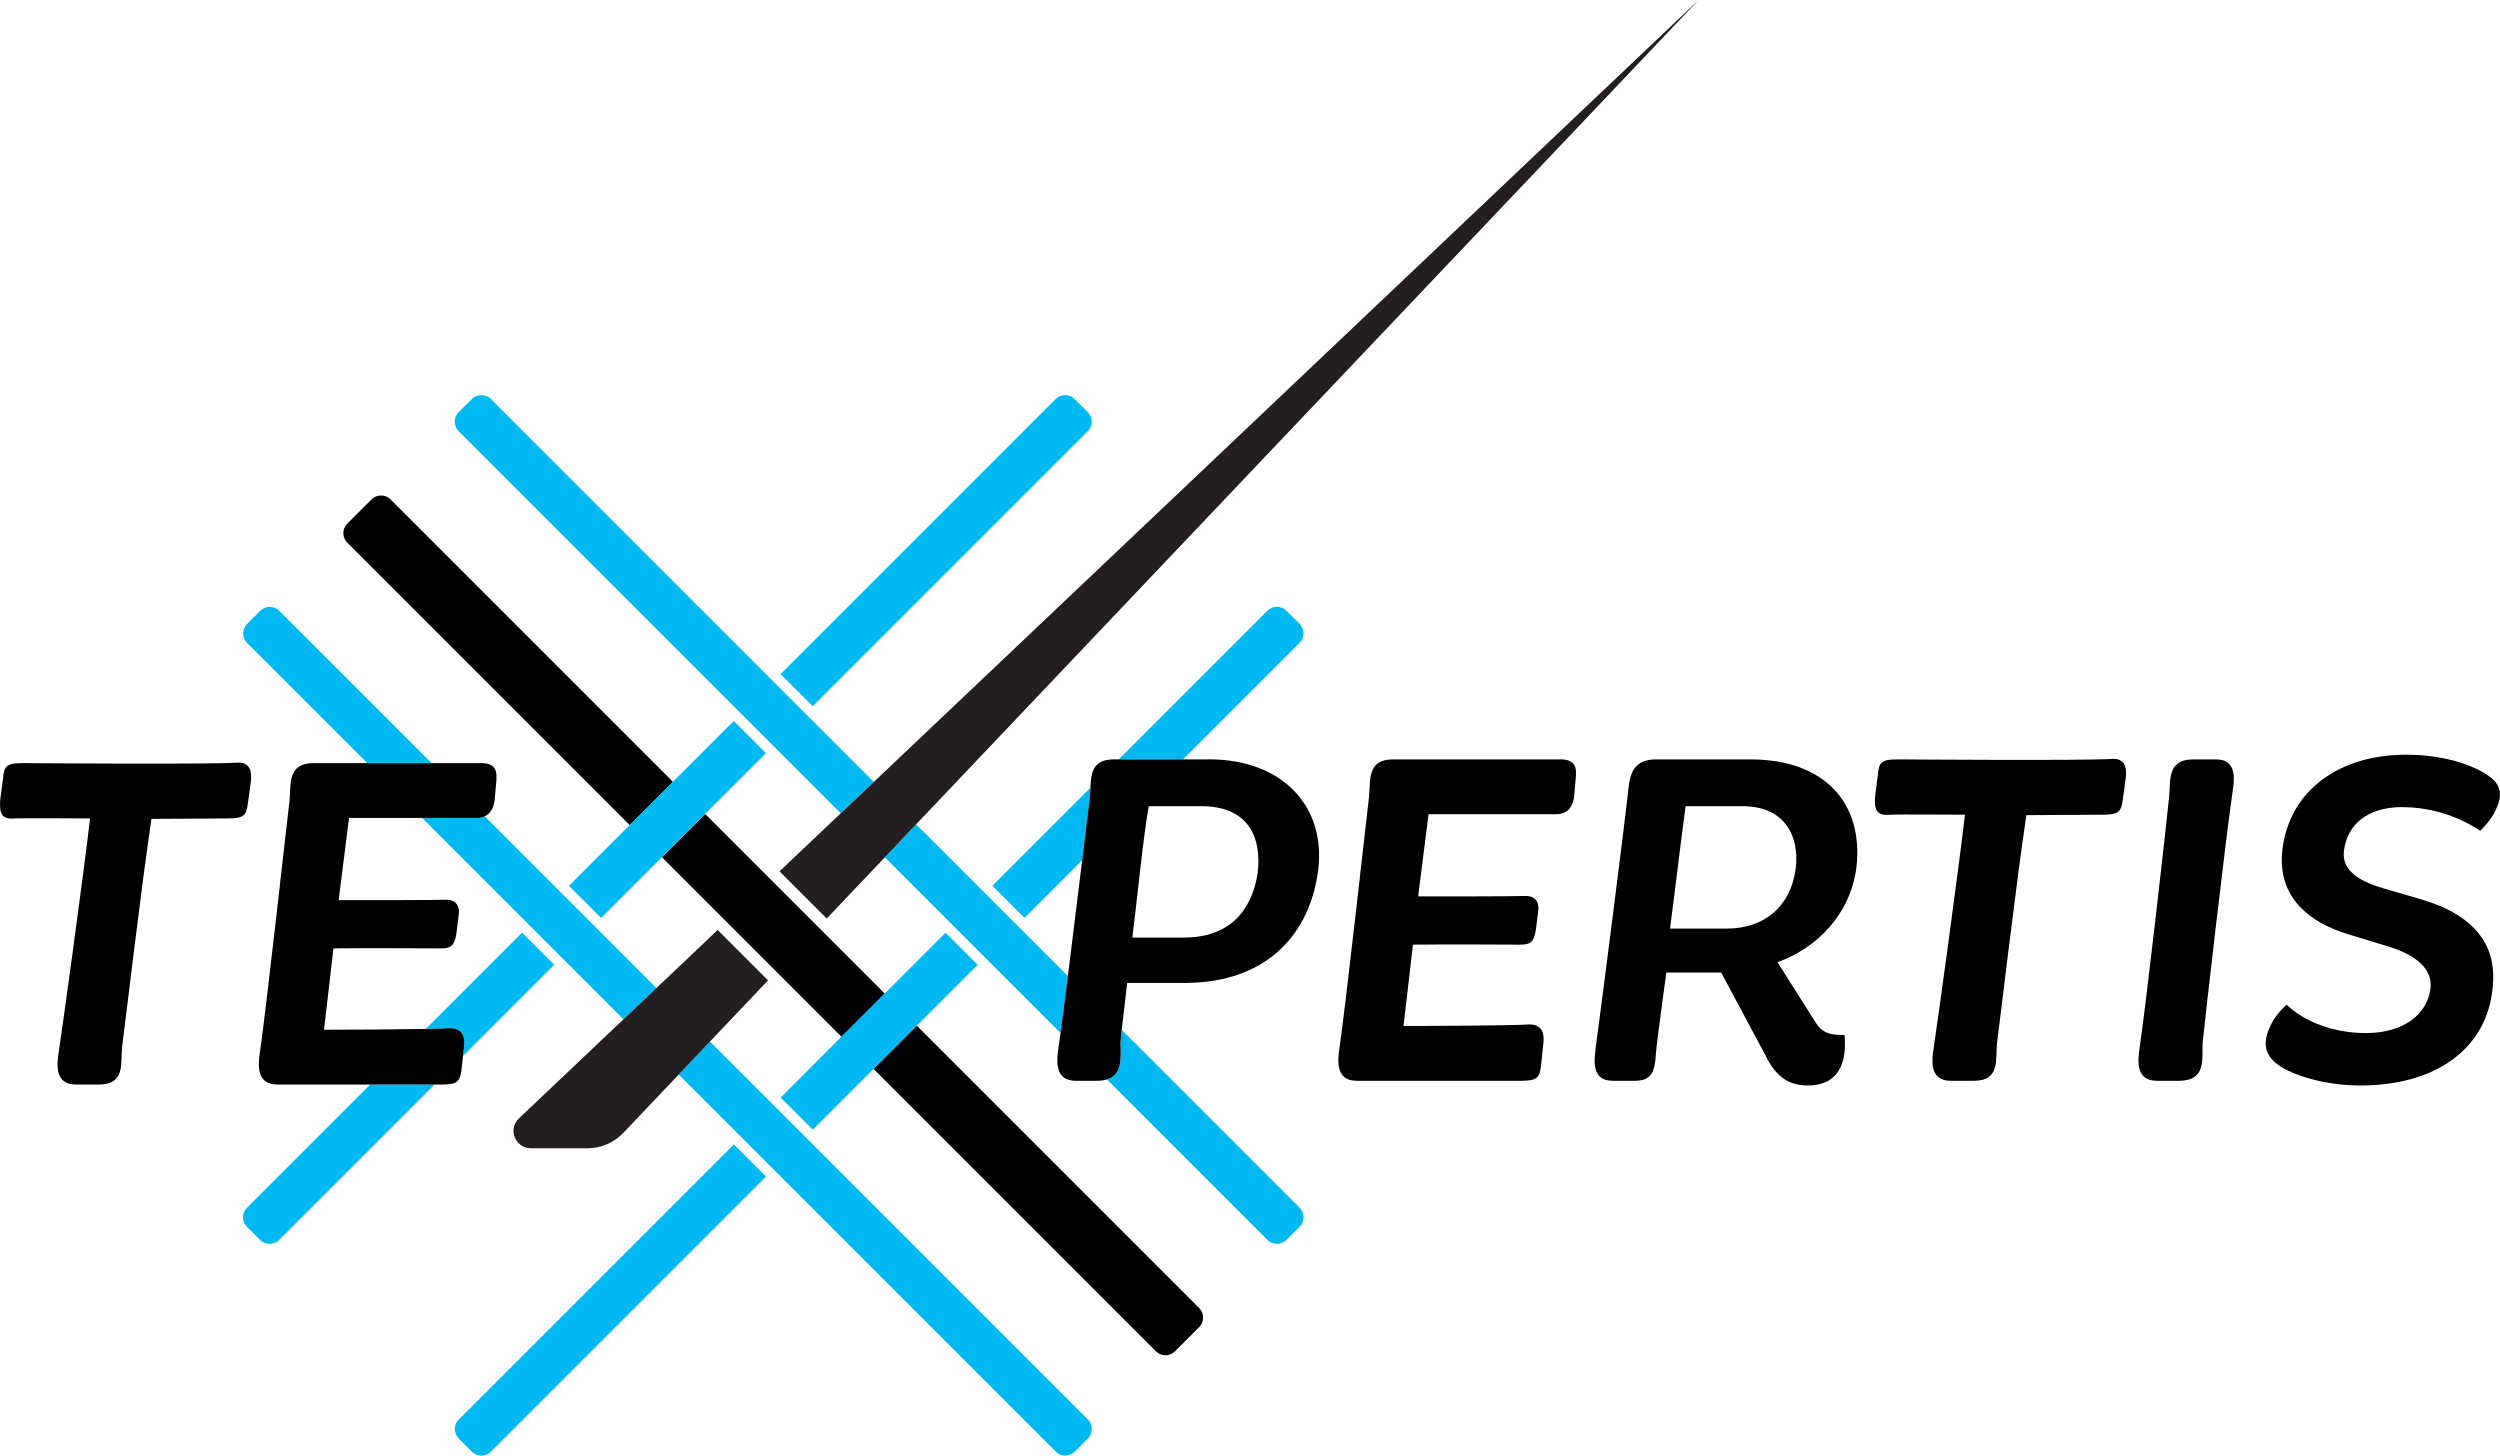
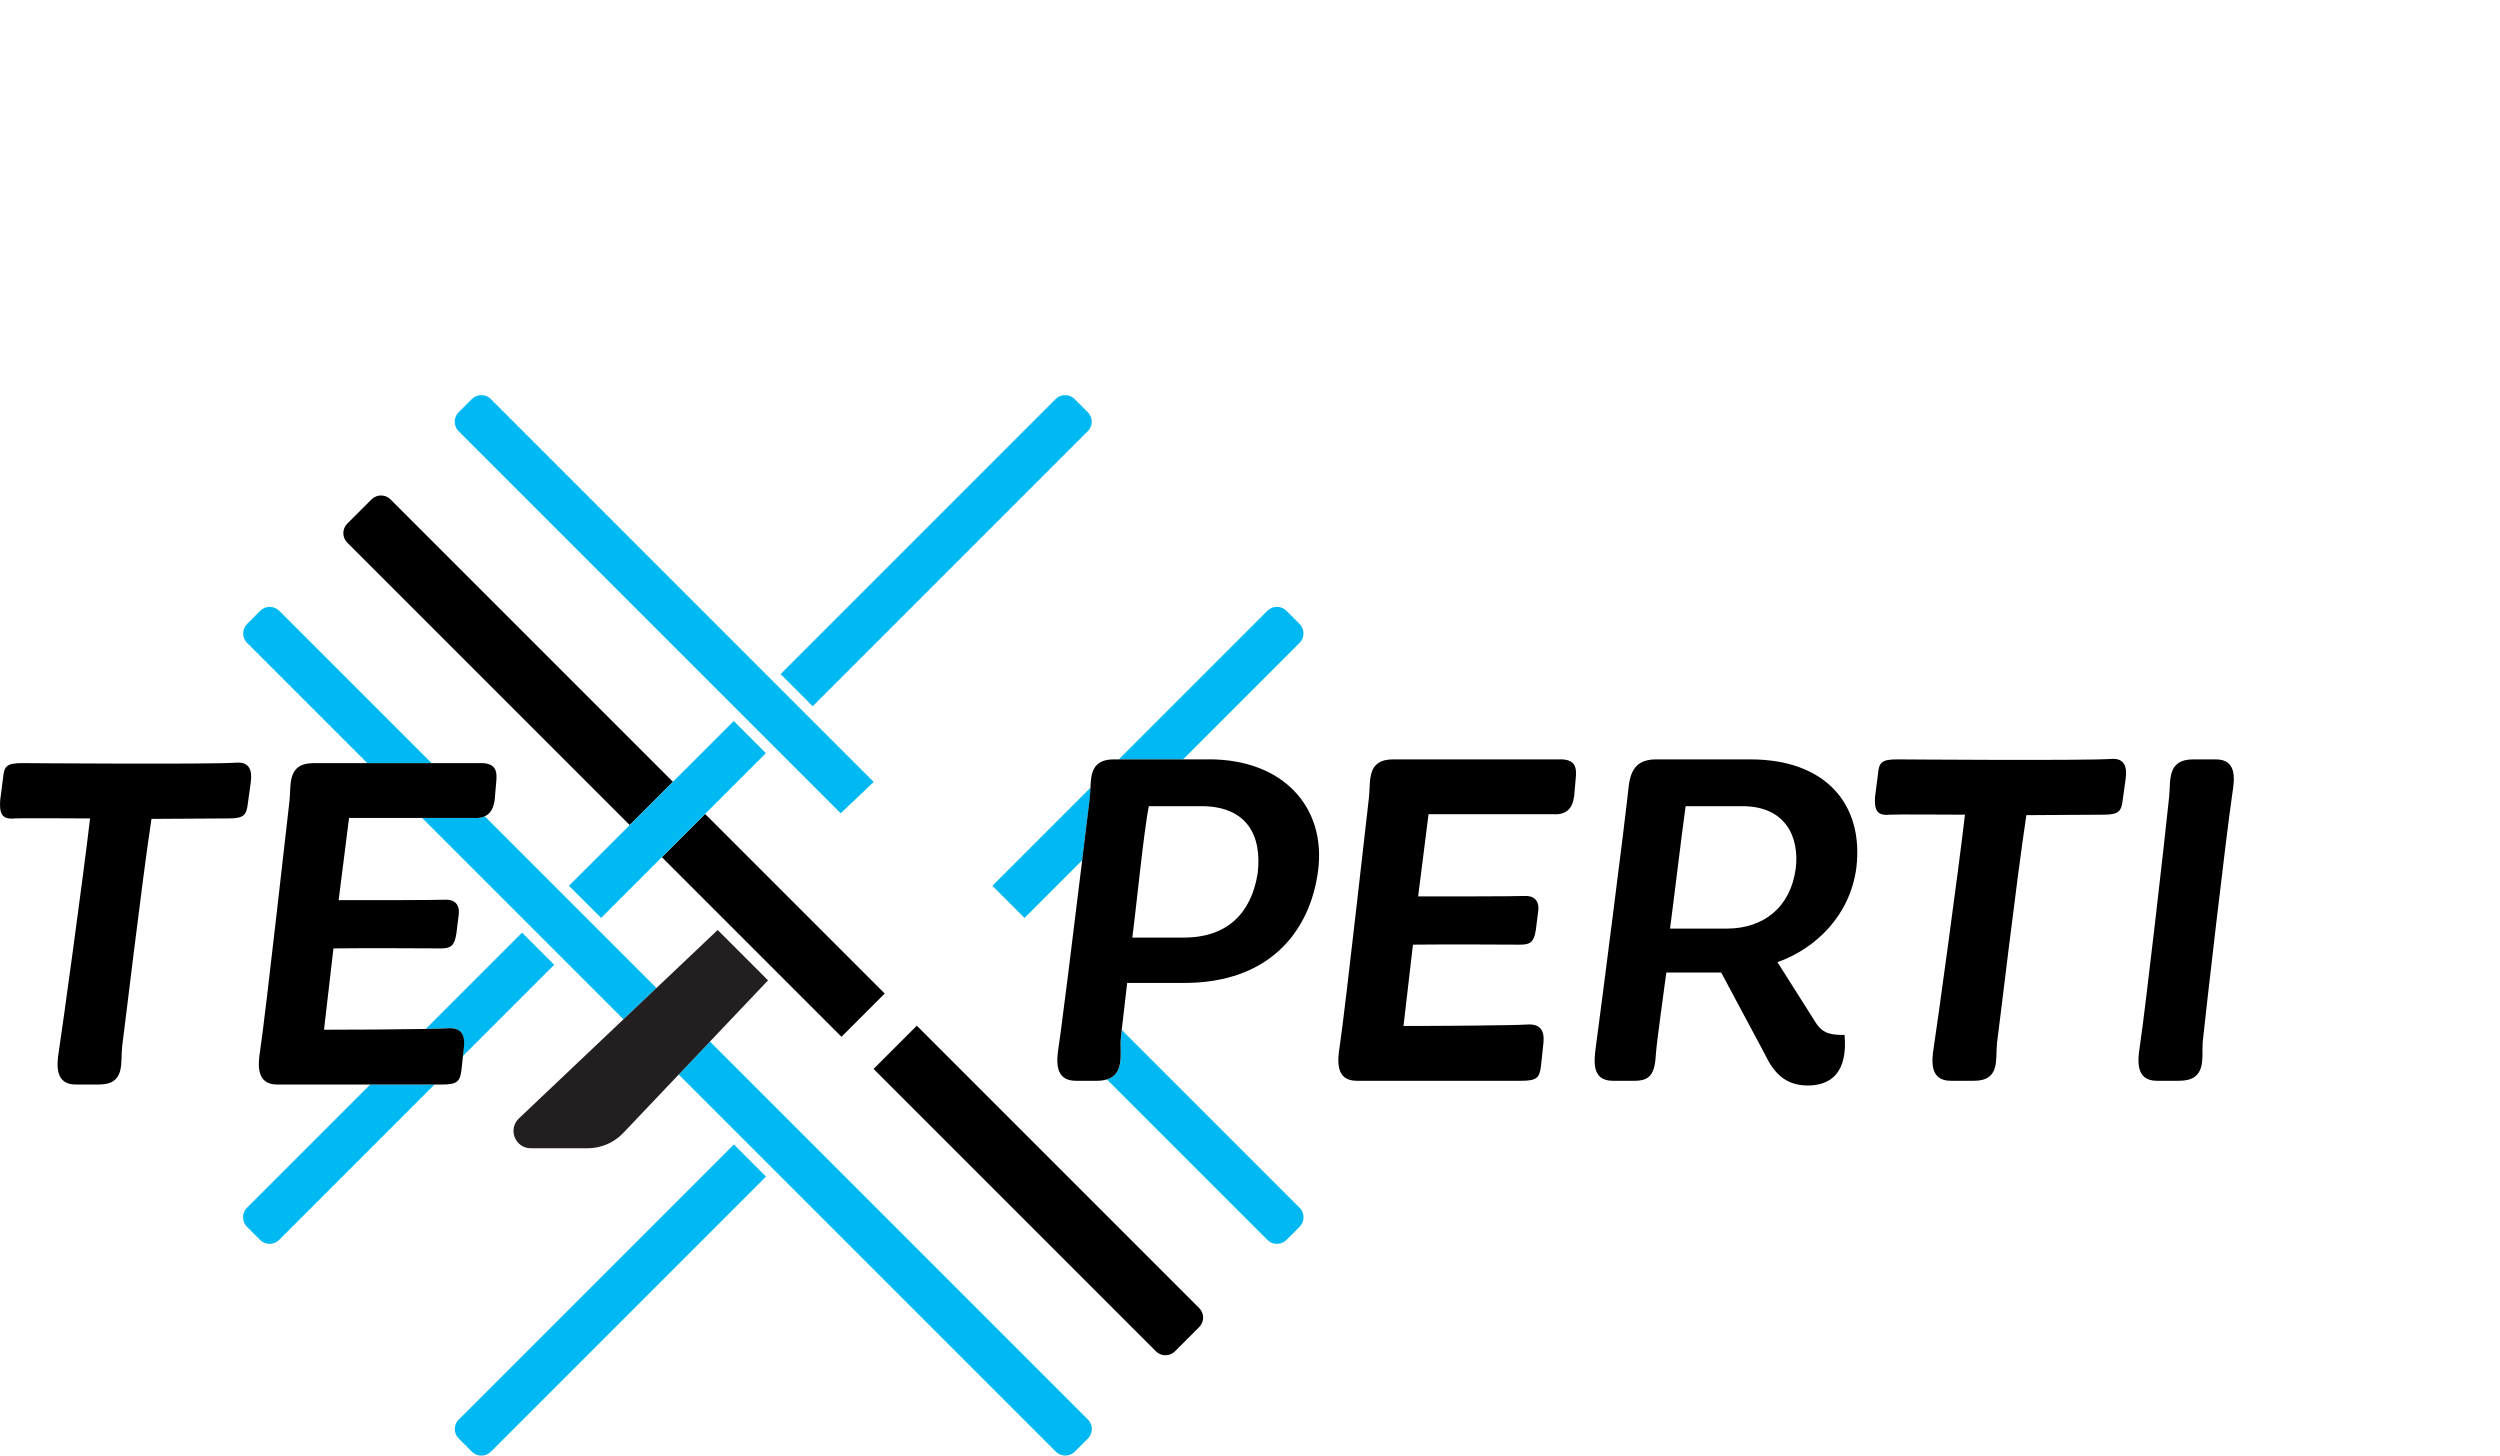
<svg xmlns="http://www.w3.org/2000/svg" id="Lager_2" data-name="Lager 2" viewBox="0 0 487.24 283.69">
  <defs>
    <style>
      .cls-1 {
        fill: none;
      }

      .cls-2 {
        fill: #00b9f2;
      }

      .cls-3 {
        fill: #231f20;
      }
    </style>
  </defs>
  <g id="Layer_1" data-name="Layer 1">
    <g>
      <path class="cls-1" d="M234.14,157.12h-10.23c-.92,4.24-2.58,20.82-3.22,25.61h10.04c8.66,0,13.17-4.98,14.37-12.44,.92-7.37-2.03-13.17-10.96-13.17Z" />
      <path class="cls-1" d="M339.57,157.12h-11.05c-.74,5.25-2.49,19.9-3.04,23.86h11.05c7.19,0,12.44-4.15,13.45-11.7,.74-5.99-1.84-12.16-10.41-12.16Z" />
      <path class="cls-2" d="M48.13,235.39c-1.02,1.02-1.02,2.68,0,3.7l2.56,2.57c1.02,1.02,2.68,1.02,3.7,0l30.29-30.29h-12.53l-24.02,24.02Z" />
      <path class="cls-2" d="M90.4,204.09l-.19,1.74,17.8-17.8-6.26-6.26-18.76,18.76c1.96-.04,3.47-.08,4.19-.13,2.58-.18,3.5,1.11,3.22,3.68Z" />
      <path class="cls-2" d="M212.01,84.04c1.02-1.02,1.02-2.68,0-3.7l-2.57-2.57c-1.02-1.02-2.68-1.02-3.7,0l-53.61,53.61,6.26,6.26,53.61-53.61Z" />
      <path class="cls-2" d="M89.4,276.66c-1.02,1.02-1.02,2.68,0,3.7l2.57,2.57c1.02,1.02,2.68,1.02,3.7,0l53.62-53.62-6.26-6.26-53.62,53.62Z" />
      <rect x="144.75" y="155.6" width="11.92" height="49.5" transform="translate(-83.38 159.39) rotate(-45)" />
      <path d="M76.11,97.33c-1.02-1.02-2.68-1.02-3.7,0l-4.73,4.73c-1.02,1.02-1.02,2.68,0,3.7l55.04,55.04,8.43-8.43-55.04-55.04Z" />
-       <path d="M178.68,199.9l-4.22,4.22-4.21,4.21,55.04,55.04c1.02,1.02,2.68,1.02,3.7,0l4.73-4.73c1.02-1.02,1.02-2.68,0-3.7l-55.04-55.04Z" />
+       <path d="M178.68,199.9l-4.22,4.22-4.21,4.21,55.04,55.04c1.02,1.02,2.68,1.02,3.7,0l4.73-4.73c1.02-1.02,1.02-2.68,0-3.7l-55.04-55.04" />
      <polygon class="cls-2" points="137.42 158.63 137.42 158.63 149.27 146.78 143.01 140.52 131.15 152.37 131.15 152.37 122.73 160.8 122.73 160.8 110.88 172.64 117.15 178.9 128.99 167.06 128.99 167.06 137.42 158.63" />
      <rect class="cls-2" x="127.25" y="162.85" width="11.92" transform="translate(-76.13 141.89) rotate(-45)" />
      <rect class="cls-2" x="120.98" y="156.58" width="11.92" height="0" transform="translate(-73.54 135.62) rotate(-45)" />
-       <polygon class="cls-2" points="174.47 204.12 190.54 188.04 184.28 181.78 172.42 193.64 172.42 193.64 163.99 202.06 163.99 202.06 152.15 213.91 158.41 220.17 170.26 208.32 170.26 208.32 174.47 204.12" />
      <rect class="cls-2" x="168.21" y="191.89" height="11.92" />
      <polygon class="cls-2" points="170.26 208.32 170.26 208.32 174.47 204.12 170.26 208.32" />
      <path class="cls-2" d="M212.52,153.53l-19.11,19.11,6.26,6.26,11.24-11.24c.8-6.53,1.4-11.5,1.49-12.21,.07-.61,.1-1.27,.12-1.93Z" />
      <path class="cls-2" d="M253.28,125.3c1.02-1.02,1.02-2.68,0-3.7l-2.57-2.57c-1.02-1.02-2.68-1.02-3.7,0l-28.96,28.96h12.53l22.7-22.7Z" />
      <path class="cls-2" d="M138.37,202.99l-1.14,1.2-4.96,5.23,73.5,73.5c1.02,1.02,2.68,1.02,3.7,0l2.56-2.56c1.02-1.02,1.02-2.68,0-3.7l-73.66-73.66Z" />
      <path class="cls-2" d="M92.24,159.41h-9.98l39.25,39.25,6.43-6.1-33.47-33.47c-.6,.28-1.33,.38-2.23,.32Z" />
      <path class="cls-2" d="M54.42,119.04c-1.02-1.02-2.68-1.02-3.7,0l-2.56,2.56c-1.02,1.02-1.02,2.68,0,3.7l23.42,23.42h12.53l-29.68-29.68Z" />
      <path class="cls-3" d="M138.37,202.99l11.32-11.92-9.82-9.82-38.72,36.71c-2.23,2.09-.75,5.83,2.31,5.83h11.07c2.64,0,5.17-1.09,6.98-3.02l15.73-16.57,1.14-1.2h0Z" />
      <polygon class="cls-3" points="138.37 202.99 137.23 204.19 138.37 202.99 138.37 202.99" />
      <path class="cls-2" d="M95.66,77.77c-1.02-1.02-2.68-1.02-3.7,0l-2.57,2.57c-1.02,1.02-1.02,2.68,0,3.7l74.46,74.46,6.43-6.1L95.66,77.77Z" />
      <path class="cls-2" d="M215.74,210.38l31.28,31.28c1.02,1.02,2.68,1.02,3.7,0l2.57-2.57c1.02-1.02,1.02-2.68,0-3.7l-34.66-34.66c-.14,1.26-.23,2.2-.23,2.46,0,2.67,.52,6.21-2.65,7.19Z" />
-       <path class="cls-2" d="M178.55,160.66l-.95,1-5.15,5.43,34.25,34.25c.37-2.71,.87-6.65,1.43-11.1l-29.58-29.58Z" />
-       <polygon class="cls-3" points="177.6 161.66 331.05 0 170.29 152.41 170.29 152.41 163.86 158.5 163.86 158.5 151.92 169.82 161.12 179.02 172.45 167.09 172.45 167.09 177.6 161.66" />
      <rect class="cls-3" x="167.08" y="151.02" height="8.86" />
      <polygon class="cls-3" points="172.45 167.09 172.45 167.09 177.6 161.66 172.45 167.09" />
      <path d="M235.61,148h-18.52c-4.23,0-4.45,2.81-4.57,5.53-.03,.66-.05,1.32-.12,1.93-.09,.72-.69,5.68-1.49,12.21-.83,6.83-1.88,15.36-2.78,22.56-.56,4.45-1.06,8.38-1.43,11.1-.15,1.11-.28,2.03-.38,2.68-.46,2.86-.74,6.63,3.32,6.63h4.14c.78,0,1.42-.1,1.96-.27,3.17-.98,2.65-4.52,2.65-7.19,0-.25,.09-1.2,.23-2.46,.32-2.9,.87-7.48,1.06-9.15h11.15c16.4,0,24.51-9.86,26.07-21.93,1.57-12.34-6.82-21.65-21.28-21.65Zm9.49,22.29c-1.2,7.46-5.71,12.44-14.37,12.44h-10.04c.64-4.79,2.3-21.37,3.22-25.61h10.23c8.94,0,11.88,5.8,10.96,13.17Z" />
      <path d="M304.02,148h-32.52c-5.25,0-4.33,4.33-4.7,7.46-.28,2.12-4.61,41.27-5.71,48.55-.46,2.86-.74,6.63,3.32,6.63h32.06c3.04,0,3.59-.55,3.87-2.95l.46-4.33c.28-2.58-.65-3.87-3.22-3.68-2.76,.18-17.14,.28-24.04,.28l1.84-15.85c6.91-.09,18.24,0,20.91,0,1.93,0,2.67-.46,3.04-2.86l.46-3.68c.28-2.21-1.01-3.04-2.67-2.95-2.12,.09-13.91,.09-20.73,.09l2.03-16.03h24.23c2.49,.18,3.78-.92,4.15-3.5l.28-3.23c.28-2.39,0-3.96-3.04-3.96Z" />
      <path d="M341.14,148h-18.42c-5.25,0-5.16,4.24-5.53,7.37-.19,2.21-5.16,41.36-6.17,48.64-.37,2.86-.83,6.63,3.32,6.63h4.24c2.95,0,3.96-1.29,4.15-5.25,.18-2.58,1.75-13.63,2.03-15.85h10.69l8.48,15.85c1.66,3.5,3.87,6.17,8.38,6.17s7.83-2.49,7.19-9.86c-2.39,0-4.15-.09-5.62-2.39l-7.46-11.79c7.55-2.67,14.19-9.21,15.38-18.42,1.47-12.44-6.08-21.1-20.64-21.1Zm8.84,21.28c-1.01,7.55-6.26,11.7-13.45,11.7h-11.05c.55-3.96,2.3-18.61,3.04-23.86h11.05c8.57,0,11.15,6.17,10.41,12.16Z" />
      <path d="M411.51,147.91c-4.97,.37-41.73,.09-41.73,.09-3.04,0-3.59,.55-3.78,2.95l-.55,4.24c-.19,2.58,.28,3.87,2.86,3.59,1.2-.09,11.88,0,14.65,0-1.2,10.5-5.62,42.56-6.08,45.32-.46,2.86-.74,6.54,3.32,6.54h4.51c5.25,0,4.15-4.33,4.51-7.46,.28-1.84,3.78-31.6,5.71-44.31l14.92-.09c3.04,0,3.59-.55,3.87-2.95l.55-3.96c.37-2.49-.28-4.14-2.76-3.96Z" />
      <path d="M431.86,148h-4.42c-5.25,0-4.33,4.33-4.7,7.46-.83,8.11-4.61,41.27-5.71,48.55-.46,2.86-.74,6.63,3.32,6.63h4.33c5.44,0,4.42-4.33,4.61-7.46,.46-4.61,4.51-39.89,5.8-48.64,.46-2.86,.83-6.54-3.23-6.54Z" />
-       <path d="M468.25,157.31c8.94,0,15.11,4.61,15.11,4.61,0,0,1.47-1.29,2.67-3.32,2.39-4.33,.92-6.17-1.66-7.83-1.93-1.2-7.18-3.68-15.38-3.68-14.19,0-23.31,8.01-24.23,19.25-.65,8.66,5.34,13.45,12.9,15.75l7.55,2.3c5.9,1.75,8.94,4.61,8.48,8.29-.65,5.16-5.43,8.66-12.53,8.66-10.41,0-15.48-5.53-15.48-5.53,0,0-2.21,1.75-3.32,4.42-1.66,3.68-.65,5.99,2.58,7.92,1.84,1.1,7.46,3.41,15.11,3.41,14.55,0,24.78-7.09,25.79-19.35,.74-7.55-3.04-13.63-13.72-16.86l-7.28-2.12c-4.51-1.29-8.57-3.32-8.01-7.46,.65-4.97,4.42-8.47,11.42-8.47Z" />
      <path d="M48.31,156.56l.55-3.96c.37-2.49-.28-4.14-2.76-3.96-4.97,.37-41.73,.09-41.73,.09-3.04,0-3.59,.55-3.78,2.95l-.55,4.24c-.19,2.58,.28,3.87,2.86,3.59,1.2-.09,11.88,0,14.65,0-1.2,10.5-5.62,42.56-6.08,45.32-.46,2.86-.74,6.54,3.32,6.54h4.51c5.25,0,4.14-4.33,4.51-7.46,.28-1.84,3.78-31.6,5.71-44.31l14.92-.09c3.04,0,3.59-.55,3.87-2.95Z" />
      <path d="M93.63,148.73H61.11c-5.25,0-4.33,4.33-4.7,7.46-.28,2.12-4.61,41.27-5.71,48.55-.46,2.86-.74,6.63,3.32,6.63h32.06c3.04,0,3.59-.55,3.87-2.95l.28-2.59,.19-1.74c.28-2.58-.65-3.87-3.22-3.68-.72,.05-2.23,.09-4.19,.13-5.56,.1-14.75,.15-19.86,.15l1.84-15.85c6.91-.09,18.24,0,20.91,0,1.93,0,2.67-.46,3.04-2.86l.46-3.68c.28-2.21-1.01-3.04-2.67-2.95-2.12,.09-13.91,.09-20.73,.09l2.03-16.03h24.23c.89,.07,1.63-.04,2.23-.32,1.07-.49,1.69-1.53,1.92-3.18l.28-3.23c.28-2.39,0-3.96-3.04-3.96Z" />
    </g>
  </g>
</svg>